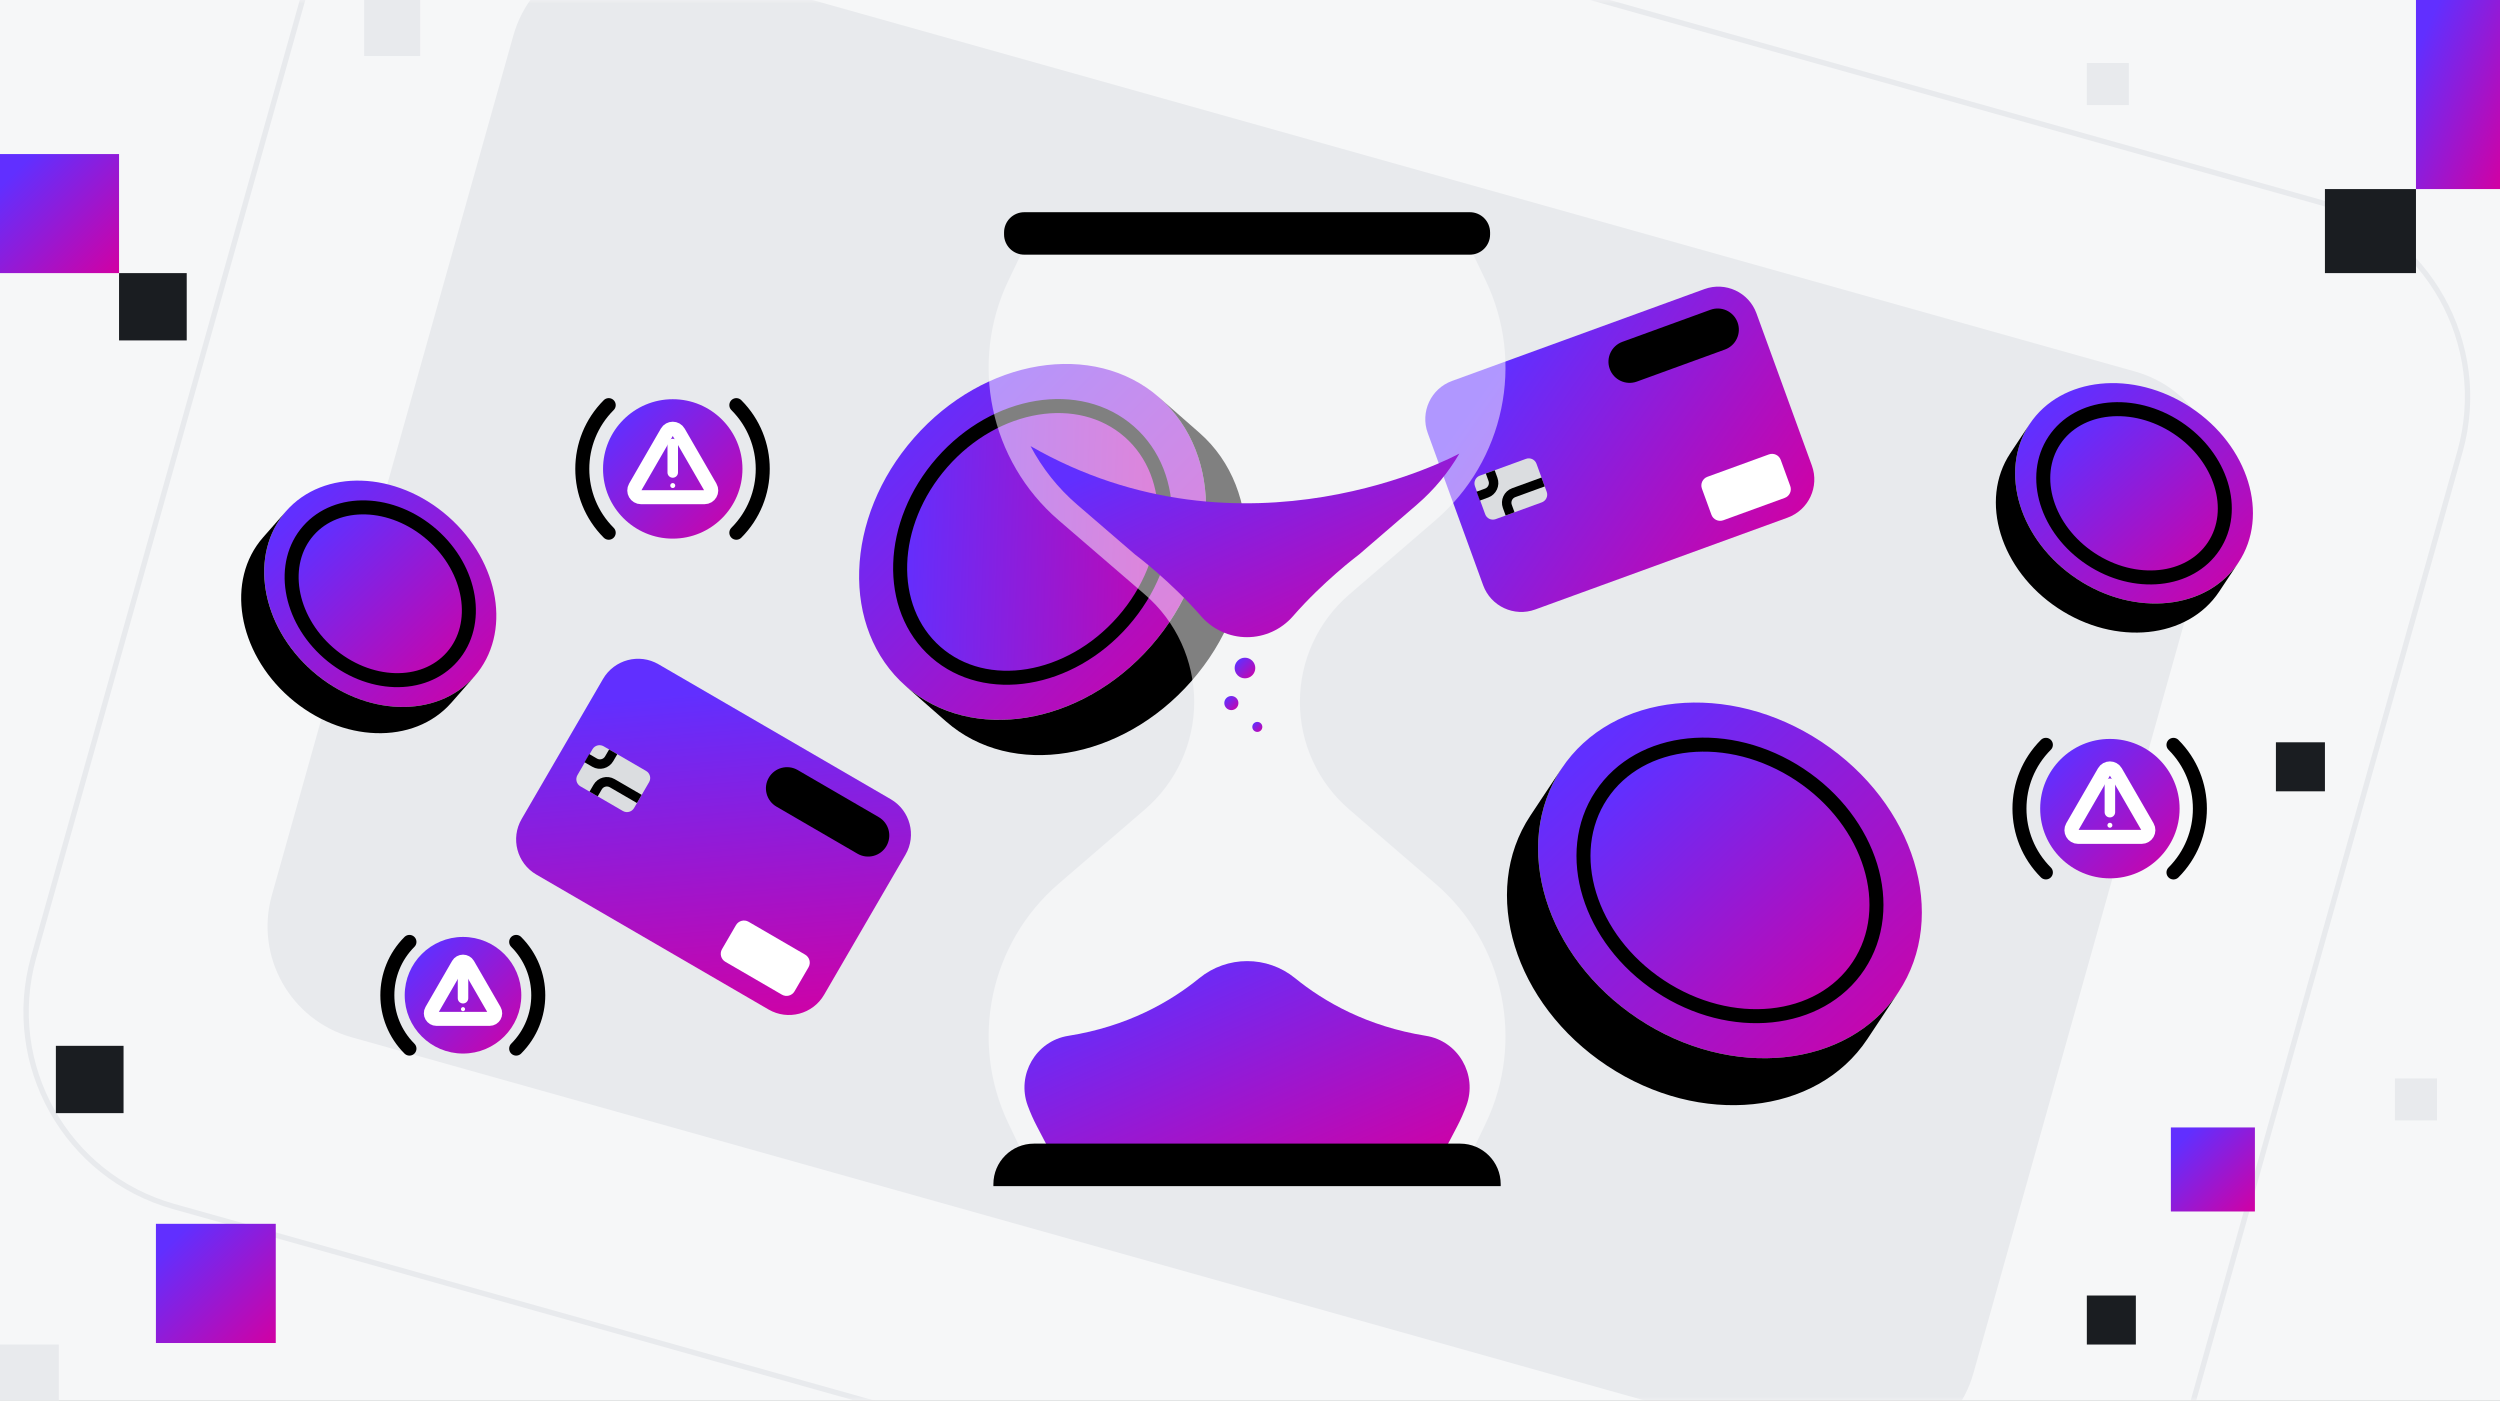
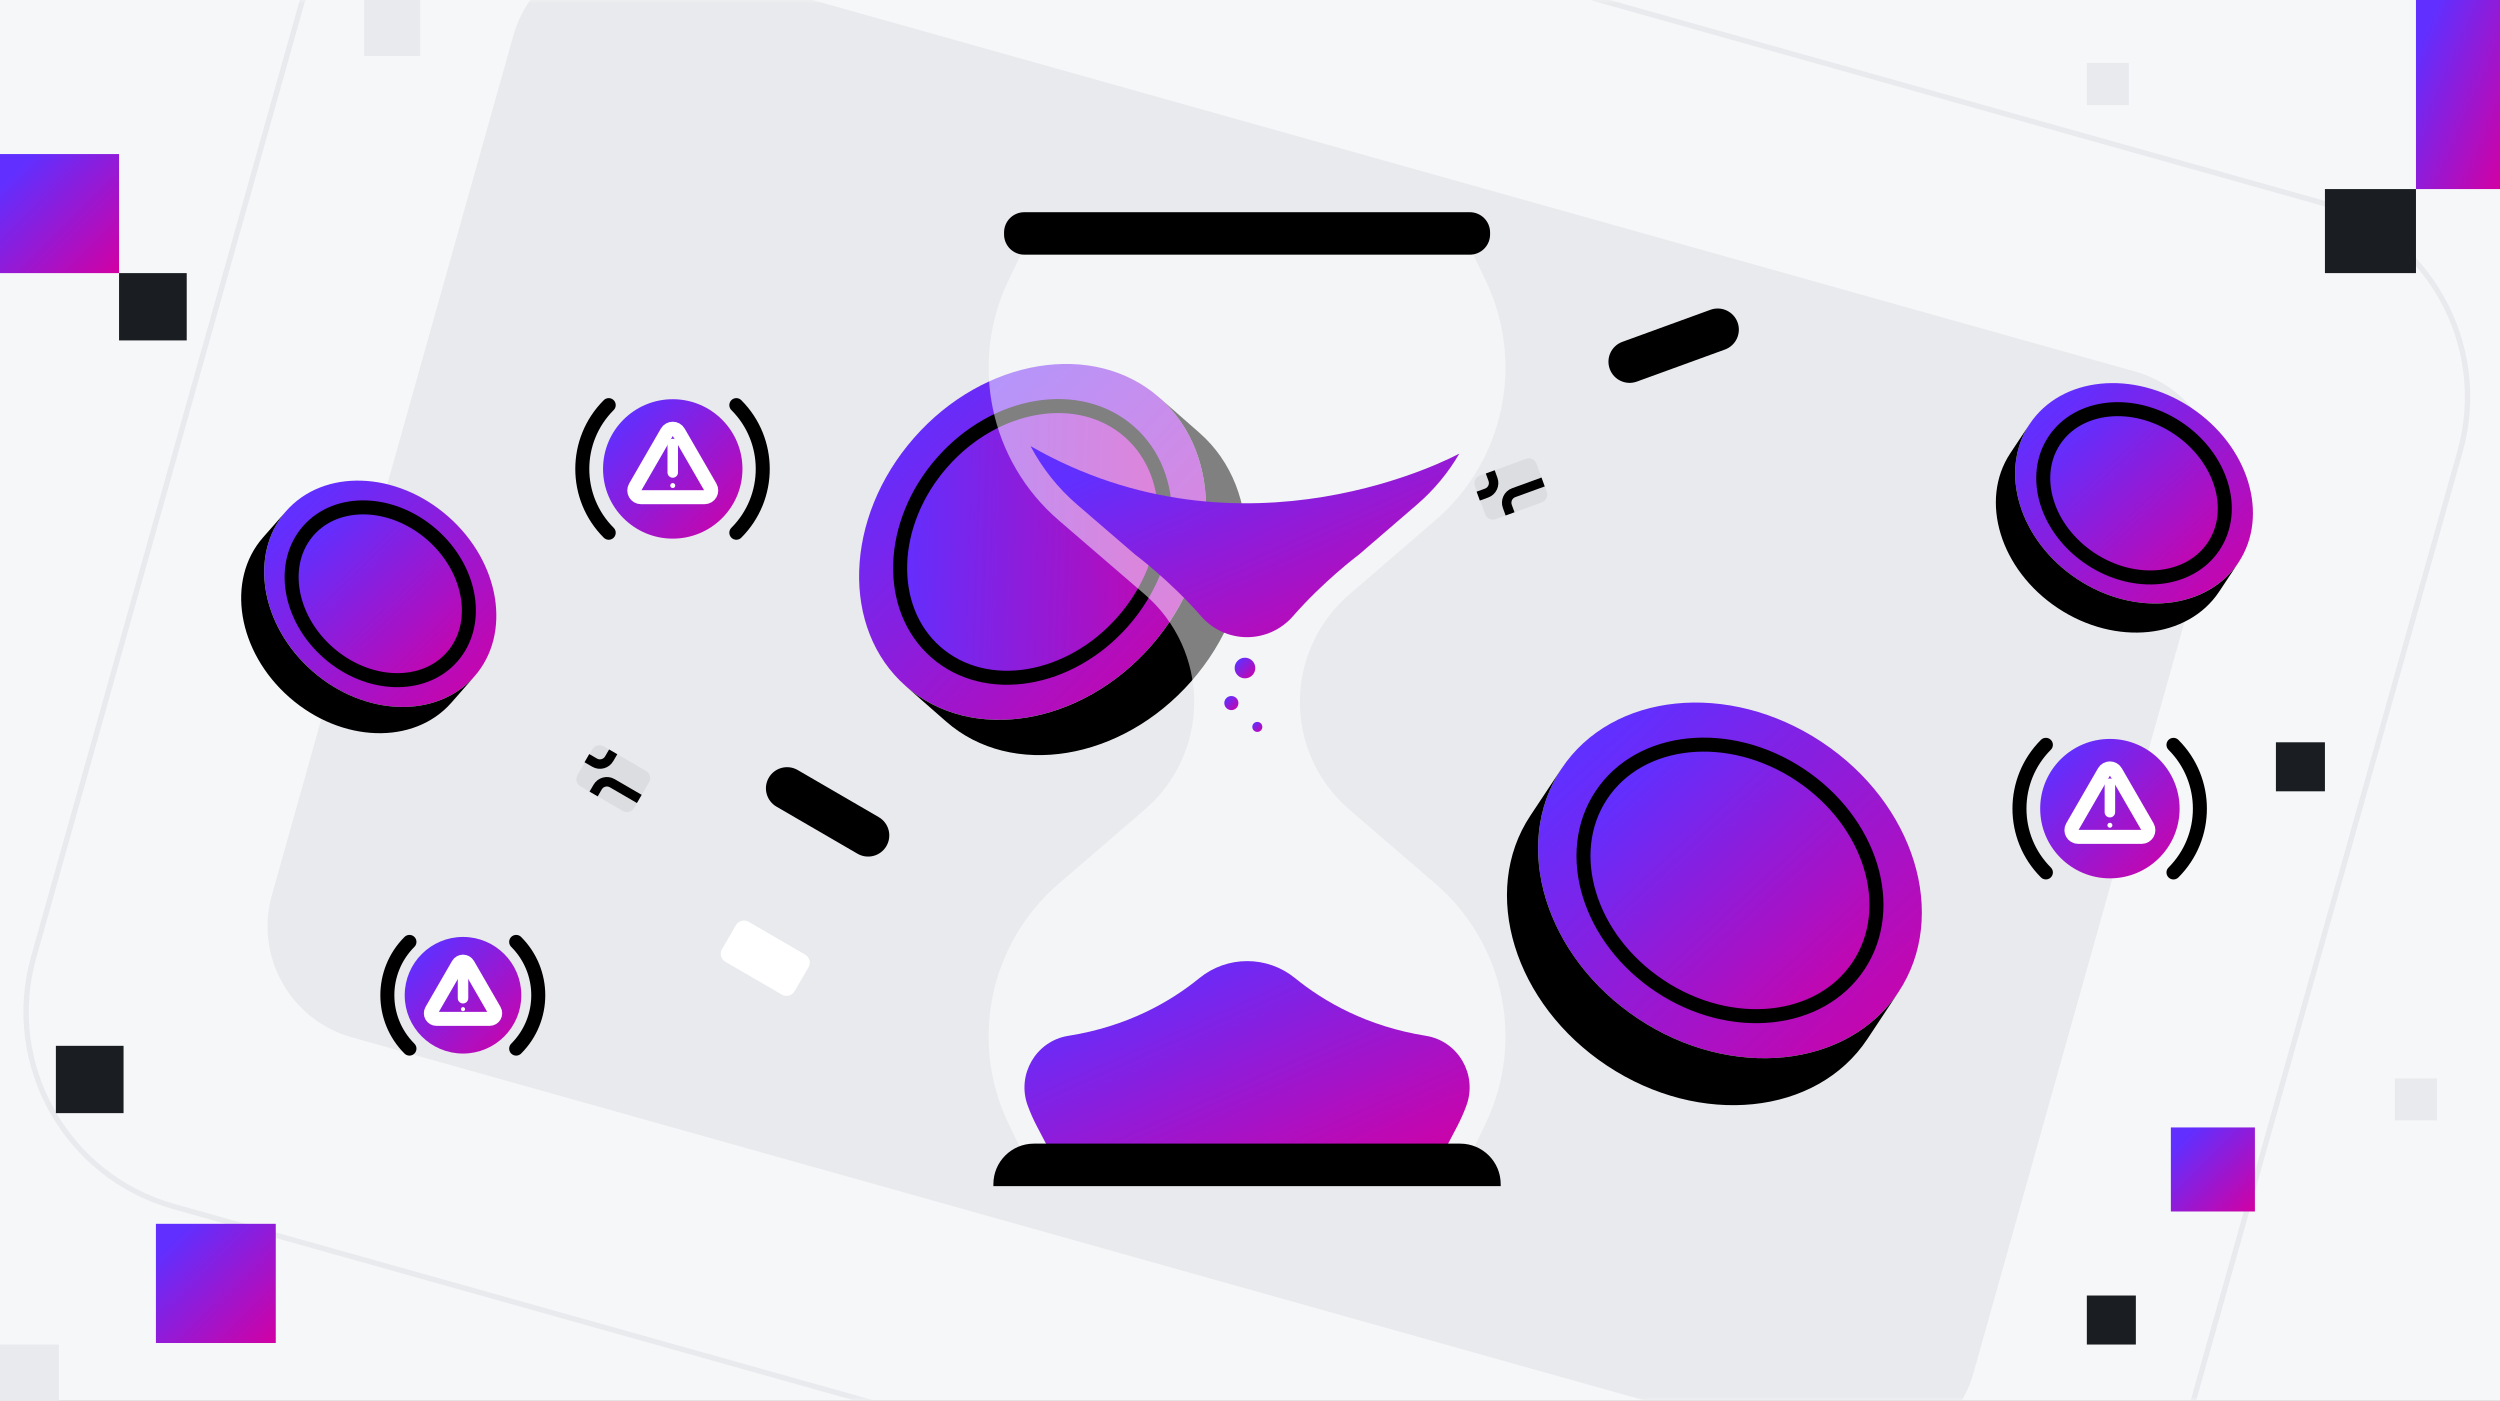
<svg xmlns="http://www.w3.org/2000/svg" width="357" height="200" viewBox="0 0 357 200" fill="none">
  <rect x="0" y="0" width="357" height="200" fill="#333333" stroke="none" />
  <g clip-path="url(#clip0_792_3906)">
    <rect width="357" height="200" fill="#F6F7F8" />
    <g clip-path="url(#clip1_792_3906)">
      <rect width="357" height="200" fill="#F6F7F8" />
      <mask id="mask0_792_3906" style="mask-type:luminance" maskUnits="userSpaceOnUse" x="-79" y="-1" width="514" height="202">
        <path d="M435 -0.184H-79V200.234H435V-0.184Z" fill="white" />
      </mask>
      <g mask="url(#mask0_792_3906)">
        <path d="M440.303 -5.935H-84V205.99H440.303V-5.935Z" fill="#F6F7F8" />
        <path d="M304.894 53.056L93.59 -6.299C84.842 -8.757 75.758 -3.657 73.301 5.091L38.823 127.834C36.365 136.582 41.465 145.666 50.213 148.123L261.517 207.478C270.265 209.936 279.349 204.836 281.806 196.088L316.285 73.345C318.742 64.597 313.642 55.513 304.894 53.056Z" fill="#E8EAED" />
        <path d="M331.299 28.888L84.545 -40.425C69.195 -44.737 53.255 -35.788 48.943 -20.438L4.808 136.684C0.496 152.035 9.444 167.974 24.795 172.286L271.549 241.599C286.899 245.911 302.839 236.963 307.151 221.612L351.286 64.49C355.598 49.14 346.65 33.2 331.299 28.888Z" stroke="#E8EAED" stroke-width="0.765" stroke-miterlimit="10" />
      </g>
    </g>
    <g clip-path="url(#clip2_792_3906)">
      <path d="M17.643 149.344H7.979V158.956H17.643V149.344Z" fill="#1A1D21" />
      <path d="M26.664 39H17V48.612H26.664V39Z" fill="#1A1D21" />
      <path d="M39.378 174.761H22.265V191.782H39.378V174.761Z" fill="url(#paint0_linear_792_3906)" />
      <path d="M17 22H0V39H17V22Z" fill="url(#paint1_linear_792_3906)" />
      <path d="M8.403 192H0V200.358H8.403V192Z" fill="#E8EAED" />
      <path d="M60 0H52V8H60V0Z" fill="#E8EAED" />
      <path d="M345 27H332V39H345V27Z" fill="#1A1D21" />
      <path d="M357 0H345V27H357V0Z" fill="url(#paint2_linear_792_3906)" />
      <path d="M332 106H325V113H332V106Z" fill="#1A1D21" />
      <path d="M305 185H298V192H305V185Z" fill="#1A1D21" />
      <path d="M322 161H310V173H322V161Z" fill="url(#paint3_linear_792_3906)" />
      <path d="M348 154H342V160H348V154Z" fill="#E8EAED" />
      <path d="M304 9H298V15H304V9Z" fill="#E8EAED" />
    </g>
    <path d="M222.978 109.773C230.209 98.86 246.849 97.148 260.141 105.958C273.429 114.765 278.334 130.754 271.103 141.667C263.868 152.583 247.232 154.292 233.944 145.485C220.652 136.678 215.743 120.689 222.978 109.773ZM257.038 110.633C246.891 103.909 234.19 105.212 228.667 113.545C223.145 121.879 226.891 134.087 237.038 140.811C247.186 147.534 259.887 146.231 265.41 137.894C270.932 129.561 267.182 117.356 257.035 110.633H257.038Z" fill="url(#paint4_linear_792_3906)" />
    <path d="M228.671 113.545C234.194 105.212 246.894 103.909 257.042 110.632C267.19 117.356 270.936 129.564 265.417 137.894C259.894 146.231 247.193 147.534 237.046 140.811C226.898 134.087 223.152 121.879 228.675 113.545H228.671Z" fill="url(#paint5_linear_792_3906)" />
    <path d="M218.534 116.477L222.978 109.773C215.743 120.689 220.652 136.674 233.944 145.485C247.231 154.292 263.868 152.583 271.103 141.667L266.66 148.371C259.425 159.288 242.788 160.996 229.5 152.189C216.209 143.383 211.3 127.394 218.534 116.477Z" fill="black" />
    <path d="M257.038 110.632C267.186 117.356 270.932 129.564 265.413 137.894C259.89 146.231 247.19 147.534 237.042 140.811C226.894 134.087 223.148 121.879 228.671 113.545C234.193 105.212 246.894 103.909 257.042 110.632H257.038Z" stroke="black" stroke-width="2" stroke-linecap="round" stroke-linejoin="round" />
    <path d="M289.83 60.561C294.311 53.799 304.621 52.739 312.856 58.197C321.091 63.655 324.133 73.564 319.652 80.326C315.171 87.087 304.856 88.148 296.625 82.689C288.39 77.231 285.345 67.326 289.83 60.561ZM310.936 61.095C304.648 56.928 296.777 57.735 293.356 62.898C289.936 68.061 292.254 75.625 298.542 79.796C304.83 83.962 312.701 83.155 316.125 77.989C319.546 72.826 317.224 65.261 310.936 61.095Z" fill="url(#paint6_linear_792_3906)" />
    <path d="M293.356 62.902C296.777 57.739 304.648 56.932 310.936 61.099C317.224 65.265 319.546 72.83 316.125 77.993C312.701 83.159 304.83 83.966 298.542 79.799C292.254 75.633 289.932 68.068 293.356 62.902Z" fill="url(#paint7_linear_792_3906)" />
    <path d="M287.076 64.716L289.83 60.561C285.345 67.326 288.39 77.231 296.625 82.69C304.86 88.148 315.171 87.091 319.652 80.326L316.898 84.481C312.417 91.243 302.102 92.303 293.871 86.845C285.637 81.387 282.595 71.478 287.076 64.716Z" fill="black" />
    <path d="M310.936 61.095C317.224 65.261 319.546 72.826 316.125 77.989C312.701 83.155 304.83 83.962 298.542 79.796C292.254 75.629 289.932 68.064 293.356 62.898C296.781 57.731 304.648 56.928 310.936 61.095Z" stroke="black" stroke-width="2" stroke-linecap="round" stroke-linejoin="round" />
    <path d="M40.853 72.992C46.201 66.894 56.565 67.231 63.989 73.746C71.417 80.261 73.099 90.489 67.751 96.587C62.398 102.689 52.042 102.352 44.614 95.833C37.19 89.318 35.504 79.091 40.853 72.992ZM61.698 76.36C56.027 71.386 48.118 71.129 44.035 75.784C39.948 80.443 41.232 88.25 46.902 93.224C52.573 98.197 60.482 98.454 64.569 93.796C68.656 89.136 67.368 81.333 61.698 76.36Z" fill="url(#paint8_linear_792_3906)" />
    <path d="M44.034 75.784C48.118 71.129 56.027 71.386 61.697 76.36C67.368 81.333 68.652 89.14 64.569 93.795C60.485 98.451 52.576 98.197 46.902 93.223C41.228 88.25 39.947 80.443 44.034 75.784Z" fill="url(#paint9_linear_792_3906)" />
    <path d="M37.565 76.742L40.853 72.996C35.5 79.098 37.186 89.322 44.614 95.837C52.042 102.352 62.398 102.689 67.75 96.591L64.463 100.337C59.11 106.439 48.754 106.102 41.326 99.583C33.902 93.068 32.216 82.841 37.565 76.742Z" fill="black" />
    <path d="M61.697 76.36C67.368 81.333 68.652 89.14 64.569 93.795C60.485 98.451 52.576 98.197 46.902 93.223C41.228 88.25 39.947 80.443 44.034 75.784C48.118 71.129 56.027 71.386 61.697 76.36Z" stroke="black" stroke-width="2" stroke-linecap="round" stroke-linejoin="round" />
    <path d="M129.368 97.996C120.019 89.796 120.531 73.913 130.523 62.527C140.508 51.144 156.19 48.564 165.538 56.765C174.887 64.966 174.375 80.849 164.387 92.231C154.398 103.617 138.72 106.201 129.368 97.996ZM134.527 66.042C126.902 74.735 126.508 86.86 133.644 93.121C140.781 99.383 152.75 97.413 160.379 88.72C168.008 80.027 168.398 67.902 161.262 61.64C154.125 55.379 142.156 57.349 134.527 66.042Z" fill="url(#paint10_linear_792_3906)" />
    <path d="M160.377 88.723C168.004 80.029 168.4 67.906 161.262 61.644C154.124 55.382 142.155 57.352 134.528 66.046C126.902 74.739 126.506 86.863 133.644 93.125C140.782 99.387 152.751 97.416 160.377 88.723Z" fill="url(#paint11_linear_792_3906)" />
    <path d="M135.11 103.038L129.364 98C138.717 106.204 154.395 103.625 164.383 92.235C174.368 80.852 174.887 64.973 165.535 56.769L171.281 61.807C180.629 70.007 180.118 85.89 170.129 97.273C160.141 108.659 144.459 111.238 135.11 103.038Z" fill="black" />
    <path d="M160.377 88.723C168.004 80.03 168.4 67.906 161.262 61.644C154.124 55.382 142.155 57.353 134.528 66.046C126.902 74.739 126.506 86.863 133.644 93.125C140.782 99.387 152.751 97.416 160.377 88.723Z" stroke="black" stroke-width="2" stroke-linecap="round" stroke-linejoin="round" />
-     <path d="M243.39 41.282L207.347 54.4C204.338 55.496 202.786 58.824 203.881 61.833L211.793 83.571C212.889 86.581 216.217 88.132 219.226 87.037L255.269 73.918C258.279 72.823 259.831 69.495 258.735 66.485L250.823 44.748C249.728 41.738 246.4 40.186 243.39 41.282Z" fill="url(#paint12_linear_792_3906)" />
    <path d="M244.253 44.237L231.677 48.814C230.109 49.385 229.299 51.119 229.87 52.687C230.441 54.254 232.175 55.062 233.744 54.491L246.319 49.914C247.888 49.343 248.697 47.609 248.126 46.042C247.556 44.474 245.822 43.666 244.253 44.237Z" fill="black" />
-     <path d="M252.598 64.89L243.824 68.084C243.138 68.333 242.784 69.092 243.034 69.778L244.391 73.505C244.64 74.191 245.399 74.544 246.085 74.295L254.859 71.101C255.545 70.852 255.899 70.093 255.649 69.407L254.293 65.68C254.043 64.994 253.284 64.64 252.598 64.89Z" fill="white" />
    <path d="M217.911 65.524L211.323 67.922C210.715 68.143 210.402 68.814 210.623 69.422L212.083 73.433C212.304 74.041 212.976 74.354 213.583 74.133L220.172 71.735C220.779 71.514 221.092 70.842 220.871 70.235L219.411 66.223C219.19 65.616 218.519 65.303 217.911 65.524Z" fill="#DBDDE0" />
    <path d="M220.356 68.826L216.156 70.356C215.364 70.644 214.959 71.519 215.246 72.307L215.637 73.382" stroke="black" stroke-width="1.35" stroke-miterlimit="10" />
    <path d="M211.091 70.845L212.288 70.409C213.08 70.121 213.485 69.246 213.197 68.458L212.807 67.383" stroke="black" stroke-width="1.35" stroke-miterlimit="10" />
-     <path d="M127.201 114.128L94.037 94.857C91.268 93.248 87.719 94.189 86.109 96.958L74.487 116.959C72.878 119.728 73.818 123.277 76.588 124.887L109.751 144.157C112.521 145.766 116.07 144.826 117.679 142.057L129.301 122.056C130.91 119.287 129.97 115.737 127.201 114.128Z" fill="url(#paint13_linear_792_3906)" />
    <path d="M125.486 116.686L113.915 109.963C112.471 109.124 110.622 109.613 109.784 111.056C108.945 112.498 109.436 114.348 110.879 115.187L122.45 121.91C123.894 122.749 125.743 122.259 126.582 120.817C127.42 119.374 126.929 117.525 125.486 116.686Z" fill="black" />
    <path d="M114.976 136.322L106.903 131.631C106.272 131.264 105.462 131.479 105.096 132.11L103.103 135.539C102.736 136.17 102.951 136.979 103.582 137.346L111.655 142.037C112.286 142.404 113.095 142.19 113.462 141.558L115.455 138.129C115.822 137.498 115.607 136.689 114.976 136.322Z" fill="white" />
    <path d="M92.266 110.094L86.203 106.572C85.644 106.247 84.928 106.437 84.603 106.996L82.459 110.687C82.134 111.246 82.324 111.962 82.882 112.287L88.945 115.809C89.504 116.134 90.22 115.944 90.545 115.385L92.69 111.694C93.014 111.135 92.825 110.419 92.266 110.094Z" fill="#DBDDE0" />
    <path d="M91.292 114.087L87.425 111.841C86.698 111.417 85.766 111.667 85.345 112.394L84.769 113.383" stroke="black" stroke-width="1.35" stroke-miterlimit="10" />
    <path d="M83.808 108.265L84.91 108.905C85.637 109.329 86.569 109.079 86.989 108.352L87.565 107.364" stroke="black" stroke-width="1.35" stroke-miterlimit="10" />
    <path d="M292.152 124.583C287.122 119.553 287.122 111.394 292.152 106.36" stroke="black" stroke-width="2" stroke-linecap="round" stroke-linejoin="round" />
    <path d="M310.372 106.364C315.402 111.394 315.402 119.553 310.372 124.587" stroke="black" stroke-width="2" stroke-linecap="round" stroke-linejoin="round" />
    <path d="M301.292 125.428C306.79 125.428 311.247 120.971 311.247 115.473C311.247 109.976 306.79 105.519 301.292 105.519C295.795 105.519 291.338 109.976 291.338 115.473C291.338 120.971 295.795 125.428 301.292 125.428Z" fill="url(#paint14_linear_792_3906)" />
    <path d="M301.292 119.507H296.762C296.02 119.507 295.558 118.704 295.929 118.06L298.194 114.136L300.459 110.212C300.83 109.568 301.758 109.568 302.13 110.212L304.395 114.136L306.66 118.06C307.031 118.704 306.569 119.507 305.826 119.507H301.296H301.292Z" stroke="white" stroke-width="2" stroke-linecap="round" stroke-linejoin="round" />
    <path d="M301.292 111.917V115.981" stroke="white" stroke-width="1.5" stroke-linecap="round" stroke-linejoin="round" />
    <path d="M301.293 118.204C301.489 118.204 301.649 118.045 301.649 117.848C301.649 117.652 301.489 117.492 301.293 117.492C301.096 117.492 300.937 117.652 300.937 117.848C300.937 118.045 301.096 118.204 301.293 118.204Z" fill="white" />
    <path d="M86.925 76.076C81.894 71.046 81.894 62.886 86.925 57.852" stroke="black" stroke-width="2" stroke-linecap="round" stroke-linejoin="round" />
    <path d="M105.148 57.852C110.178 62.883 110.178 71.042 105.148 76.076" stroke="black" stroke-width="2" stroke-linecap="round" stroke-linejoin="round" />
    <path d="M96.068 76.917C101.566 76.917 106.023 72.46 106.023 66.962C106.023 61.464 101.566 57.008 96.068 57.008C90.571 57.008 86.114 61.464 86.114 66.962C86.114 72.46 90.571 76.917 96.068 76.917Z" fill="url(#paint15_linear_792_3906)" />
    <path d="M96.068 71H91.538C90.796 71 90.333 70.197 90.705 69.553L92.97 65.629L95.235 61.705C95.606 61.061 96.534 61.061 96.905 61.705L99.171 65.629L101.436 69.553C101.807 70.197 101.345 71 100.602 71H96.072H96.068Z" stroke="white" stroke-width="2" stroke-linecap="round" stroke-linejoin="round" />
    <path d="M96.068 63.405V67.47" stroke="white" stroke-width="1.5" stroke-linecap="round" stroke-linejoin="round" />
    <path d="M96.069 69.693C96.265 69.693 96.424 69.534 96.424 69.337C96.424 69.141 96.265 68.981 96.069 68.981C95.872 68.981 95.712 69.141 95.712 69.337C95.712 69.534 95.872 69.693 96.069 69.693Z" fill="white" />
    <path d="M58.47 149.742C54.262 145.534 54.262 138.712 58.47 134.504" stroke="black" stroke-width="2" stroke-linecap="round" stroke-linejoin="round" />
    <path d="M73.709 134.504C77.917 138.712 77.917 145.534 73.709 149.742" stroke="black" stroke-width="2" stroke-linecap="round" stroke-linejoin="round" />
    <path d="M66.118 150.447C70.716 150.447 74.444 146.719 74.444 142.121C74.444 137.523 70.716 133.795 66.118 133.795C61.52 133.795 57.792 137.523 57.792 142.121C57.792 146.719 61.52 150.447 66.118 150.447Z" fill="url(#paint16_linear_792_3906)" />
    <path d="M66.118 145.496H62.33C61.709 145.496 61.322 144.826 61.633 144.288L63.527 141.007L65.421 137.727C65.731 137.189 66.508 137.189 66.819 137.727L68.713 141.007L70.606 144.288C70.917 144.826 70.531 145.496 69.909 145.496H66.122H66.118Z" stroke="white" stroke-width="2" stroke-linecap="round" stroke-linejoin="round" />
    <path d="M66.118 139.148V142.545" stroke="white" stroke-width="1.5" stroke-linecap="round" stroke-linejoin="round" />
    <path d="M66.118 144.405C66.281 144.405 66.413 144.273 66.413 144.11C66.413 143.946 66.281 143.814 66.118 143.814C65.954 143.814 65.822 143.946 65.822 144.11C65.822 144.273 65.954 144.405 66.118 144.405Z" fill="white" />
    <path opacity="0.5" d="M209.712 165.542L212.167 160.417C217.773 148.701 214.833 134.678 204.993 126.201L192.659 115.576C188.197 111.731 185.629 106.133 185.629 100.242C185.629 94.352 188.197 88.754 192.659 84.909L204.993 74.284C214.833 65.807 217.773 51.784 212.167 40.068L209.712 34.943H146.447L143.993 40.068C138.387 51.784 141.326 65.807 151.167 74.284L163.5 84.909C167.962 88.754 170.53 94.352 170.53 100.242C170.53 106.133 167.962 111.731 163.5 115.576L151.167 126.201C141.326 134.678 138.387 148.701 143.993 160.417L146.447 165.542H209.712Z" fill="white" />
    <path d="M203.614 147.913C208.239 148.651 211.019 153.477 209.402 157.875C209.031 158.882 208.591 159.879 208.08 160.856L205.625 165.542H150.531L148.08 160.856C147.568 159.882 147.129 158.89 146.758 157.882C145.137 153.485 147.921 148.651 152.55 147.917C160.996 146.579 167.129 143.053 171.262 139.682C175.239 136.439 180.943 136.432 184.925 139.67C189.068 143.042 195.201 146.568 203.614 147.913Z" fill="url(#paint17_linear_792_3906)" />
    <path d="M147.16 63.701C148.803 66.818 151.038 69.67 153.83 72.072L162.072 79.174C162.072 79.174 162.08 79.174 162.088 79.186C162.398 79.42 167.243 83.087 171.519 87.996C173.171 89.894 175.561 90.989 178.076 90.989C180.591 90.989 182.982 89.894 184.633 87.996C188.91 83.087 193.754 79.42 194.065 79.186C194.072 79.174 194.08 79.174 194.08 79.174L202.322 72.072C204.792 69.947 206.826 67.473 208.398 64.769C207.788 65.102 177.758 81.261 147.156 63.701H147.16Z" fill="url(#paint18_linear_792_3906)" />
    <path d="M209.894 30.303H146.269C144.673 30.303 143.379 31.597 143.379 33.193V33.477C143.379 35.073 144.673 36.367 146.269 36.367H209.894C211.49 36.367 212.784 35.073 212.784 33.477V33.193C212.784 31.597 211.49 30.303 209.894 30.303Z" fill="black" />
    <path d="M147.641 163.311H208.516C211.709 163.311 214.3 165.901 214.3 169.095V169.379H141.856V169.095C141.856 165.901 144.447 163.311 147.641 163.311Z" fill="black" />
    <path d="M177.781 96.867C178.594 96.867 179.254 96.208 179.254 95.394C179.254 94.58 178.594 93.92 177.781 93.92C176.967 93.92 176.307 94.58 176.307 95.394C176.307 96.208 176.967 96.867 177.781 96.867Z" fill="url(#paint19_linear_792_3906)" />
    <path d="M175.837 101.405C176.394 101.405 176.845 100.954 176.845 100.398C176.845 99.841 176.394 99.39 175.837 99.39C175.281 99.39 174.83 99.841 174.83 100.398C174.83 100.954 175.281 101.405 175.837 101.405Z" fill="url(#paint20_linear_792_3906)" />
    <path d="M179.545 104.519C179.941 104.519 180.261 104.198 180.261 103.803C180.261 103.408 179.941 103.087 179.545 103.087C179.15 103.087 178.83 103.408 178.83 103.803C178.83 104.198 179.15 104.519 179.545 104.519Z" fill="url(#paint21_linear_792_3906)" />
  </g>
  <defs>
    <linearGradient id="paint0_linear_792_3906" x1="24.608" y1="177.101" x2="39.298" y2="191.861" gradientUnits="userSpaceOnUse">
      <stop stop-color="#612FFF" />
      <stop offset="1" stop-color="#D200A3" />
    </linearGradient>
    <linearGradient id="paint1_linear_792_3906" x1="2.328" y1="24.337" x2="17" y2="39" gradientUnits="userSpaceOnUse">
      <stop stop-color="#612FFF" />
      <stop offset="1" stop-color="#D200A3" />
    </linearGradient>
    <linearGradient id="paint2_linear_792_3906" x1="346.643" y1="3.712" x2="363.933" y2="11.392" gradientUnits="userSpaceOnUse">
      <stop stop-color="#612FFF" />
      <stop offset="1" stop-color="#D200A3" />
    </linearGradient>
    <linearGradient id="paint3_linear_792_3906" x1="311.643" y1="162.65" x2="322" y2="173" gradientUnits="userSpaceOnUse">
      <stop stop-color="#612FFF" />
      <stop offset="1" stop-color="#D200A3" />
    </linearGradient>
    <linearGradient id="paint4_linear_792_3906" x1="227.144" y1="107.308" x2="270.856" y2="154.442" gradientUnits="userSpaceOnUse">
      <stop stop-color="#612FFF" />
      <stop offset="1" stop-color="#D200A3" />
    </linearGradient>
    <linearGradient id="paint5_linear_792_3906" x1="231.855" y1="111.664" x2="265.228" y2="147.648" gradientUnits="userSpaceOnUse">
      <stop stop-color="#612FFF" />
      <stop offset="1" stop-color="#D200A3" />
    </linearGradient>
    <linearGradient id="paint6_linear_792_3906" x1="292.411" y1="59.034" x2="319.496" y2="88.242" gradientUnits="userSpaceOnUse">
      <stop stop-color="#612FFF" />
      <stop offset="1" stop-color="#D200A3" />
    </linearGradient>
    <linearGradient id="paint7_linear_792_3906" x1="295.326" y1="61.738" x2="316.008" y2="84.038" gradientUnits="userSpaceOnUse">
      <stop stop-color="#612FFF" />
      <stop offset="1" stop-color="#D200A3" />
    </linearGradient>
    <linearGradient id="paint8_linear_792_3906" x1="42.267" y1="73.075" x2="70.154" y2="101.657" gradientUnits="userSpaceOnUse">
      <stop stop-color="#612FFF" />
      <stop offset="1" stop-color="#D200A3" />
    </linearGradient>
    <linearGradient id="paint9_linear_792_3906" x1="45.11" y1="75.847" x2="66.397" y2="97.671" gradientUnits="userSpaceOnUse">
      <stop stop-color="#612FFF" />
      <stop offset="1" stop-color="#D200A3" />
    </linearGradient>
    <linearGradient id="paint10_linear_792_3906" x1="129.465" y1="58.959" x2="173.31" y2="101.68" gradientUnits="userSpaceOnUse">
      <stop stop-color="#612FFF" />
      <stop offset="1" stop-color="#D200A3" />
    </linearGradient>
    <linearGradient id="paint11_linear_792_3906" x1="128.056" y1="80.593" x2="173.892" y2="82.076" gradientUnits="userSpaceOnUse">
      <stop stop-color="#612FFF" />
      <stop offset="1" stop-color="#D200A3" />
    </linearGradient>
    <linearGradient id="paint12_linear_792_3906" x1="209.96" y1="58.531" x2="250.186" y2="86.88" gradientUnits="userSpaceOnUse">
      <stop stop-color="#612FFF" />
      <stop offset="1" stop-color="#D200A3" />
    </linearGradient>
    <linearGradient id="paint13_linear_792_3906" x1="92.539" y1="99.51" x2="96.542" y2="148.558" gradientUnits="userSpaceOnUse">
      <stop stop-color="#612FFF" />
      <stop offset="1" stop-color="#D200A3" />
    </linearGradient>
    <linearGradient id="paint14_linear_792_3906" x1="294.065" y1="108.256" x2="311.247" y2="125.428" gradientUnits="userSpaceOnUse">
      <stop stop-color="#612FFF" />
      <stop offset="1" stop-color="#D200A3" />
    </linearGradient>
    <linearGradient id="paint15_linear_792_3906" x1="88.84" y1="59.745" x2="106.023" y2="76.917" gradientUnits="userSpaceOnUse">
      <stop stop-color="#612FFF" />
      <stop offset="1" stop-color="#D200A3" />
    </linearGradient>
    <linearGradient id="paint16_linear_792_3906" x1="60.072" y1="136.085" x2="74.444" y2="150.447" gradientUnits="userSpaceOnUse">
      <stop stop-color="#612FFF" />
      <stop offset="1" stop-color="#D200A3" />
    </linearGradient>
    <linearGradient id="paint17_linear_792_3906" x1="154.999" y1="141.136" x2="173.152" y2="181.893" gradientUnits="userSpaceOnUse">
      <stop stop-color="#612FFF" />
      <stop offset="1" stop-color="#D200A3" />
    </linearGradient>
    <linearGradient id="paint18_linear_792_3906" x1="155.543" y1="67.453" x2="173.061" y2="106.744" gradientUnits="userSpaceOnUse">
      <stop stop-color="#612FFF" />
      <stop offset="1" stop-color="#D200A3" />
    </linearGradient>
    <linearGradient id="paint19_linear_792_3906" x1="176.711" y1="94.326" x2="179.254" y2="96.867" gradientUnits="userSpaceOnUse">
      <stop stop-color="#612FFF" />
      <stop offset="1" stop-color="#D200A3" />
    </linearGradient>
    <linearGradient id="paint20_linear_792_3906" x1="175.106" y1="99.667" x2="176.845" y2="101.405" gradientUnits="userSpaceOnUse">
      <stop stop-color="#612FFF" />
      <stop offset="1" stop-color="#D200A3" />
    </linearGradient>
    <linearGradient id="paint21_linear_792_3906" x1="179.026" y1="103.284" x2="180.261" y2="104.519" gradientUnits="userSpaceOnUse">
      <stop stop-color="#612FFF" />
      <stop offset="1" stop-color="#D200A3" />
    </linearGradient>
    <clipPath id="clip0_792_3906">
      <rect width="357" height="200" fill="white" />
    </clipPath>
    <clipPath id="clip1_792_3906">
      <rect width="357" height="200" fill="white" />
    </clipPath>
    <clipPath id="clip2_792_3906">
      <rect width="357" height="200" fill="white" />
    </clipPath>
  </defs>
</svg>